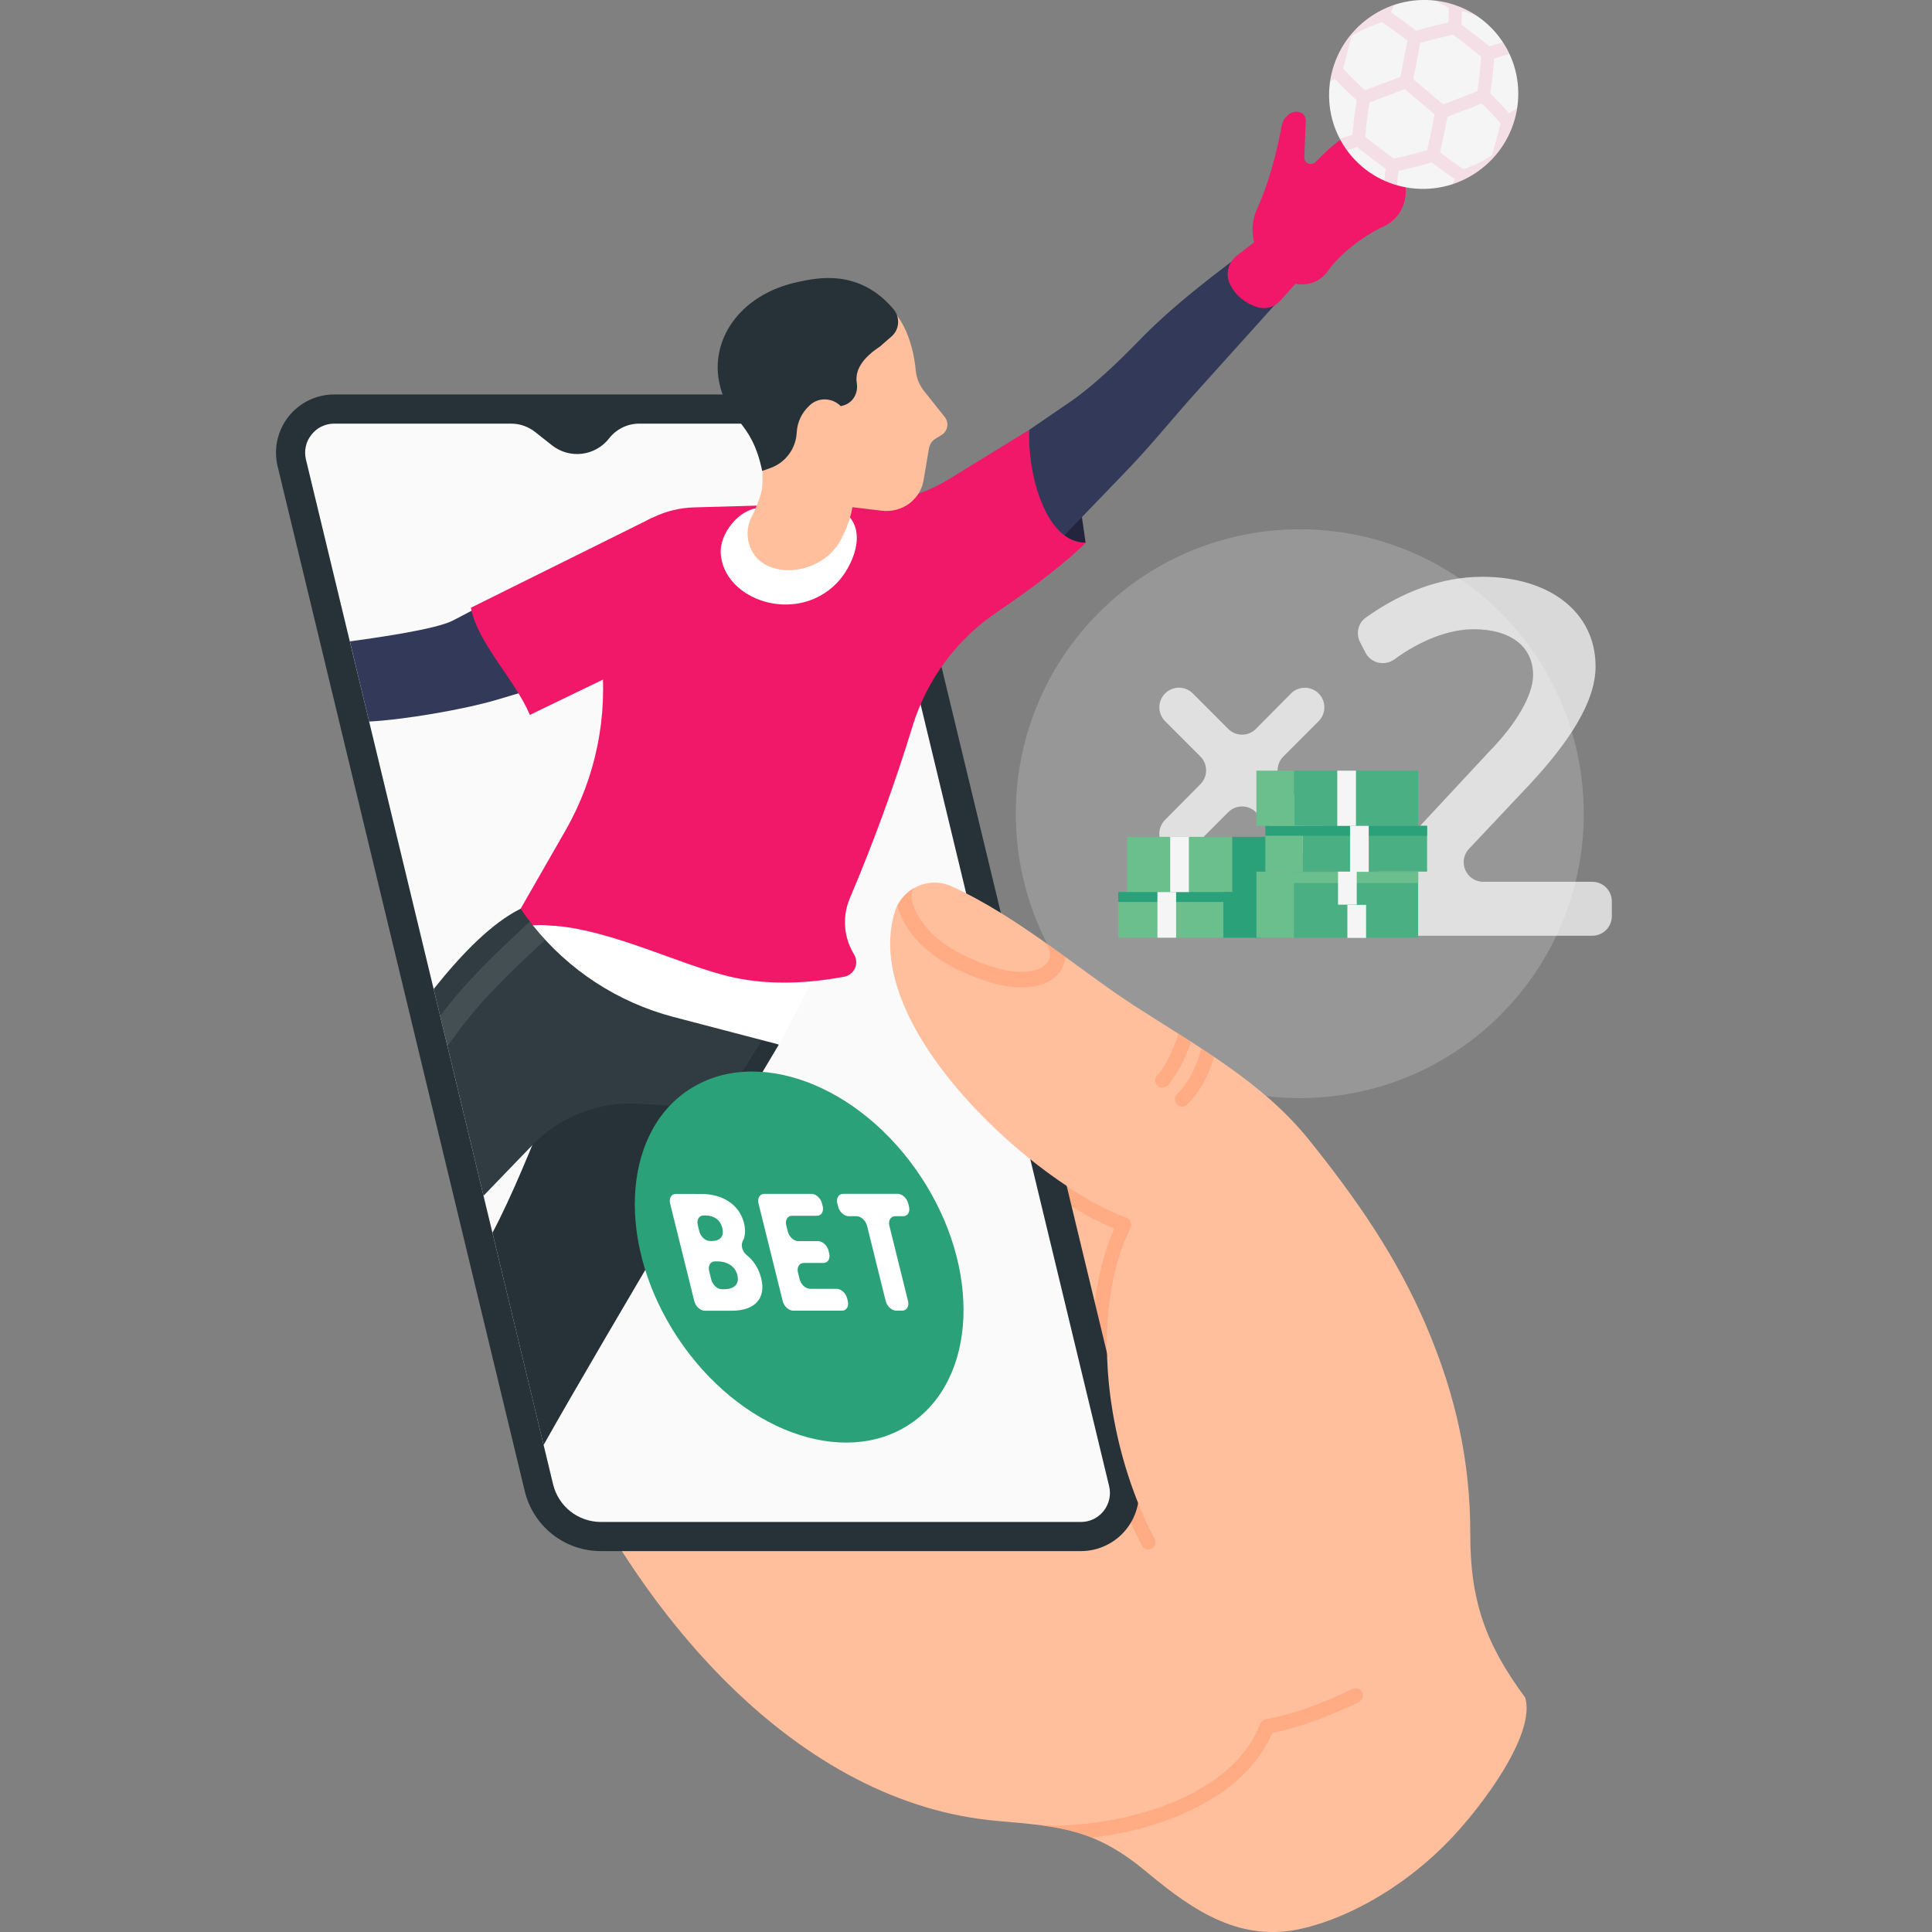
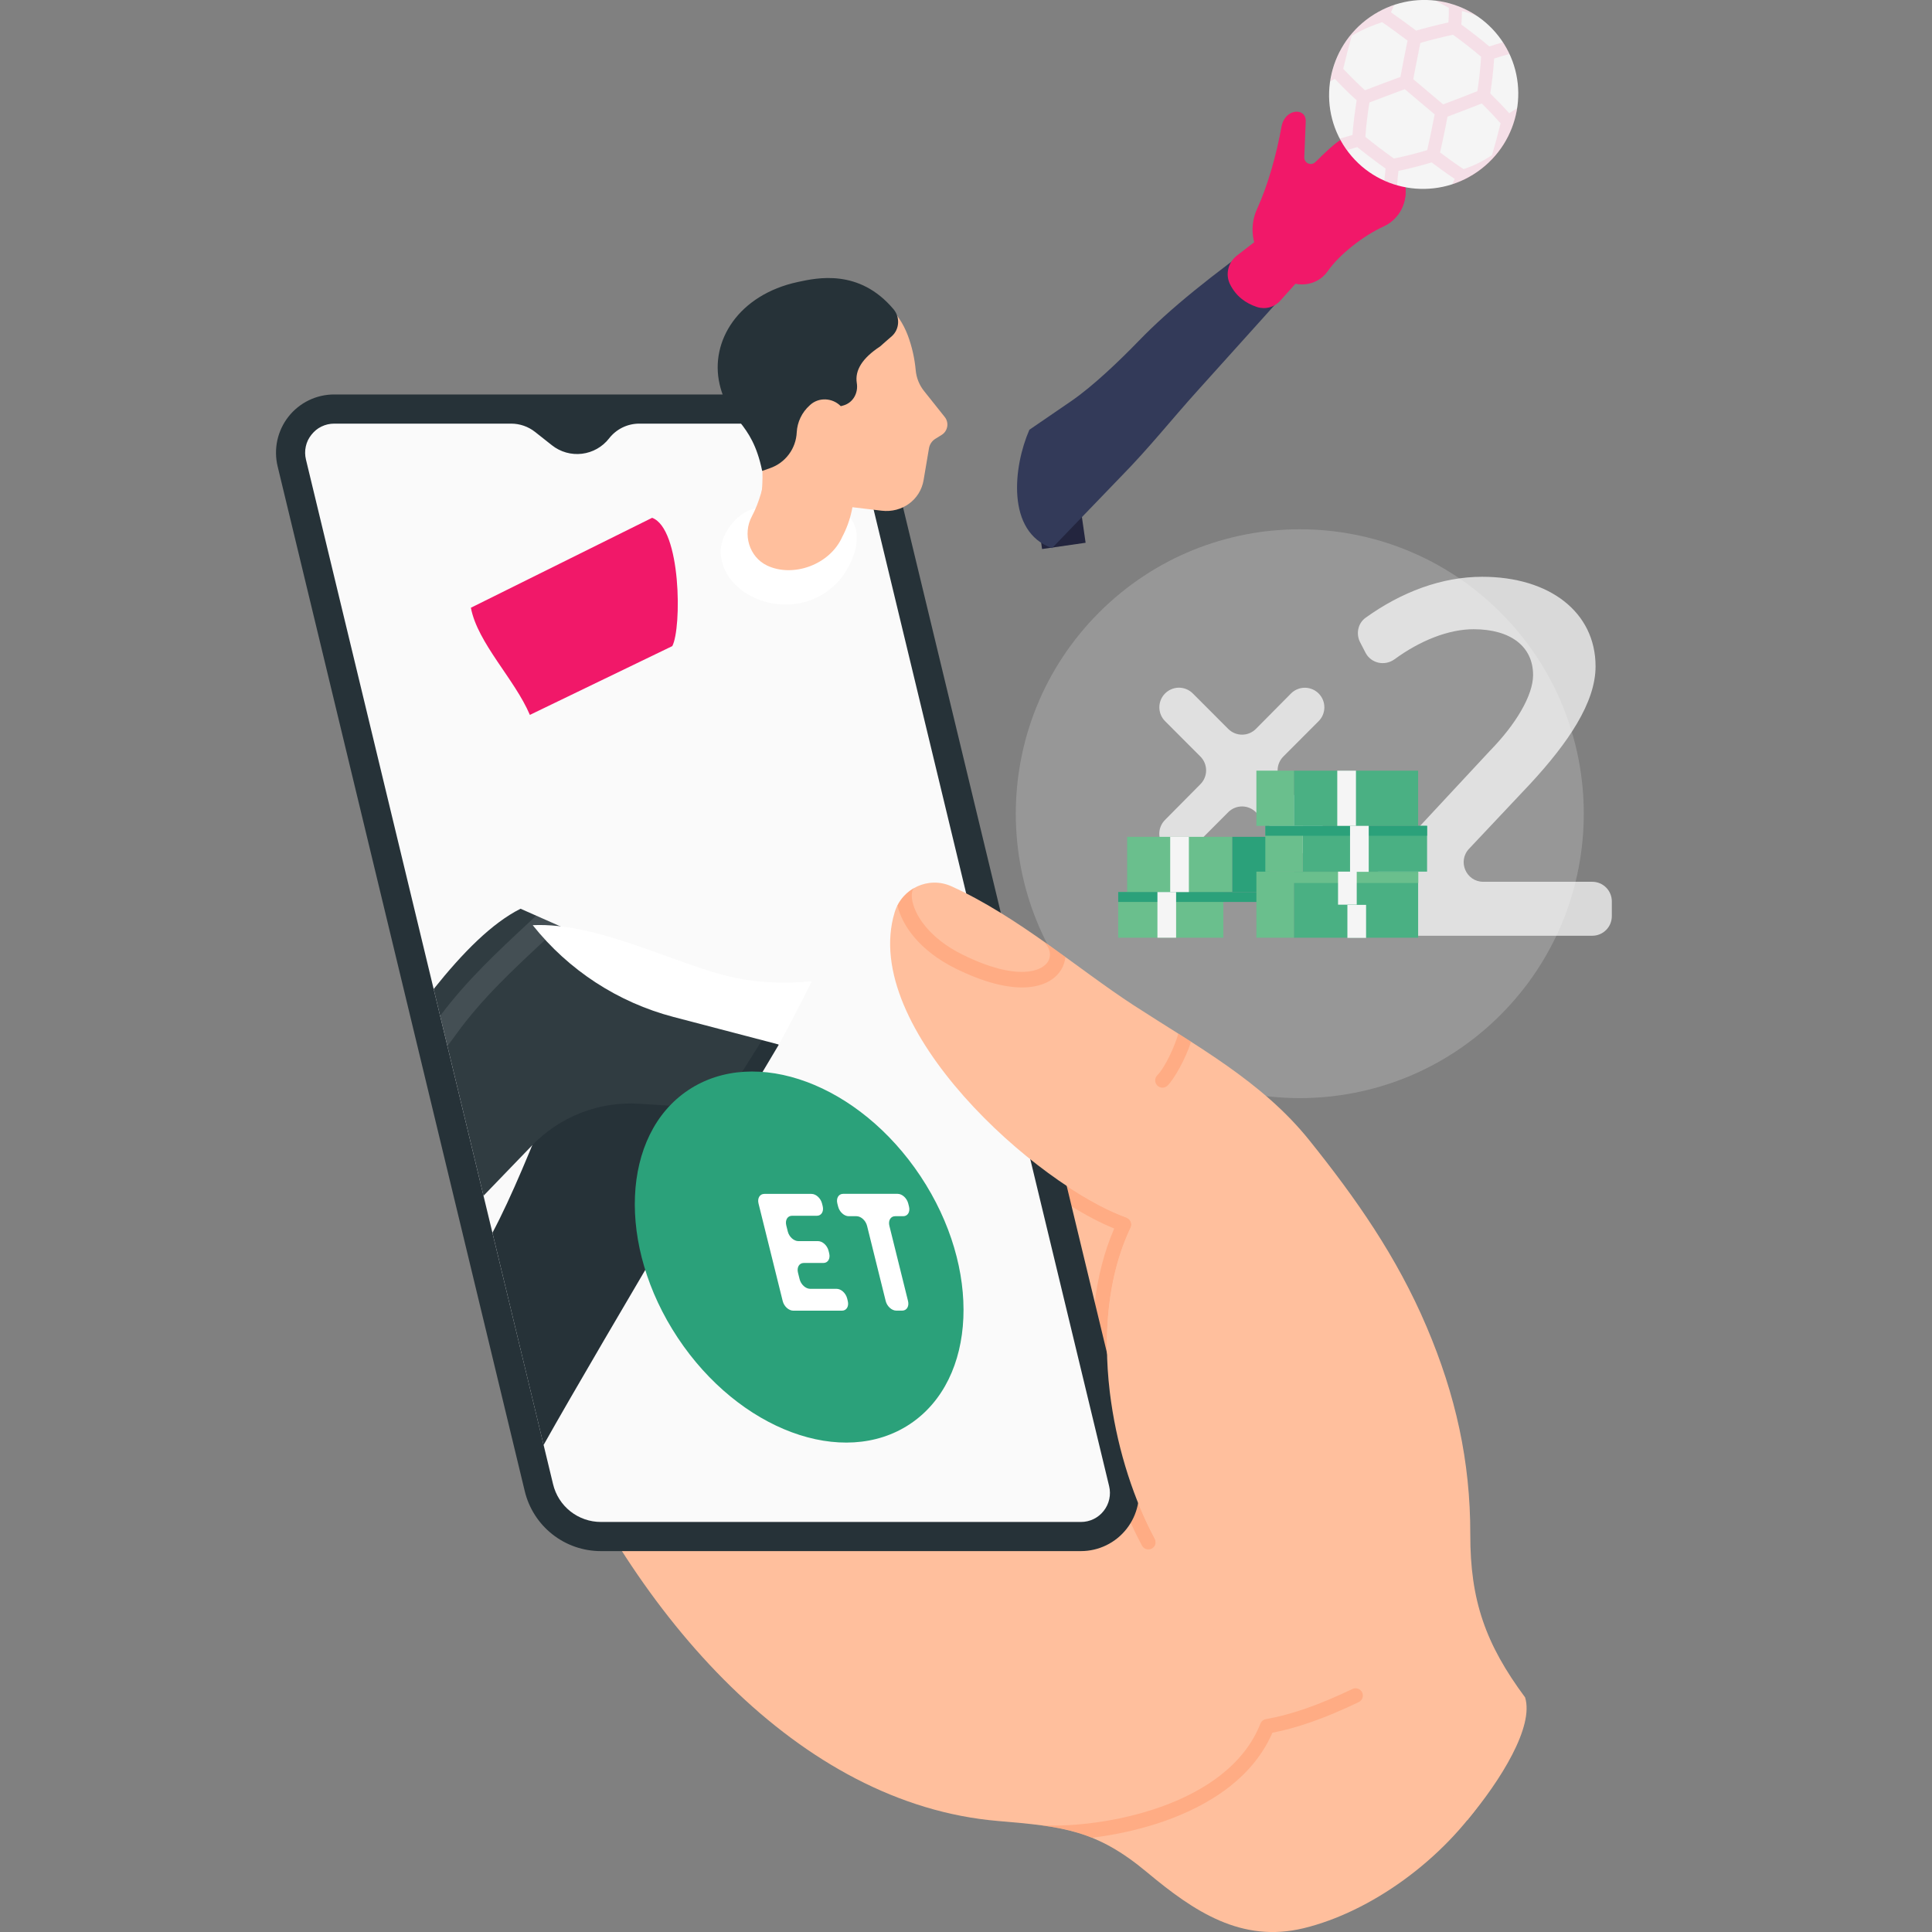
<svg xmlns="http://www.w3.org/2000/svg" width="350" height="350" viewBox="0 0 350 350" fill="none">
  <rect x="0" y="0" width="350" height="350" fill="#808080" stroke="none" />
  <g clip-path="url(#clip0_175_9215)">
    <path opacity="0.2" d="M271.848 183.843C291.939 163.721 291.939 131.098 271.848 110.976C251.757 90.854 219.182 90.854 199.09 110.976C178.999 131.098 178.999 163.721 199.09 183.843C219.182 203.964 251.757 203.964 271.848 183.843Z" fill="#F5F5F5" />
    <path opacity="0.7" d="M238.961 153.477L238.953 153.487C238.627 153.832 238.235 154.108 237.8 154.298C237.365 154.489 236.897 154.59 236.422 154.596C235.948 154.601 235.477 154.511 235.038 154.331C234.599 154.151 234.201 153.884 233.867 153.547L227.523 147.144C227.194 146.813 226.804 146.55 226.374 146.37C225.944 146.19 225.483 146.097 225.017 146.096C224.551 146.095 224.089 146.187 223.658 146.365C223.227 146.543 222.836 146.804 222.506 147.135L216.081 153.574C215.746 153.909 215.348 154.173 214.91 154.351C214.471 154.529 214.002 154.618 213.529 154.611C213.055 154.605 212.588 154.503 212.155 154.313C211.722 154.123 211.331 153.848 211.005 153.504L210.987 153.482C210.354 152.813 210.006 151.924 210.017 151.003C210.028 150.082 210.397 149.201 211.045 148.547L217.472 142.058C218.132 141.392 218.501 140.491 218.499 139.553C218.497 138.615 218.124 137.716 217.462 137.053L211.064 130.645C210.412 129.992 210.04 129.11 210.027 128.186C210.015 127.263 210.362 126.371 210.995 125.7L211.005 125.69C211.33 125.345 211.721 125.07 212.155 124.879C212.588 124.689 213.055 124.587 213.528 124.581C214.001 124.574 214.471 124.663 214.91 124.841C215.348 125.019 215.747 125.283 216.081 125.618L222.508 132.052C222.837 132.382 223.229 132.644 223.66 132.822C224.09 133 224.552 133.092 225.018 133.091C225.484 133.09 225.946 132.997 226.376 132.817C226.806 132.637 227.196 132.373 227.524 132.042L233.867 125.64C234.201 125.302 234.599 125.036 235.038 124.856C235.477 124.676 235.948 124.586 236.422 124.591C236.897 124.597 237.365 124.698 237.8 124.888C238.235 125.079 238.627 125.355 238.953 125.7C239.586 126.371 239.933 127.263 239.921 128.186C239.908 129.11 239.536 129.992 238.884 130.645L232.488 137.053C231.825 137.716 231.452 138.615 231.45 139.553C231.448 140.491 231.818 141.392 232.478 142.058L238.904 148.547C239.55 149.201 239.918 150.08 239.928 151C239.939 151.92 239.592 152.808 238.961 153.477Z" fill="white" />
    <path opacity="0.7" d="M289.052 120.729C289.052 127.278 284.079 134.569 277.265 141.944L266.131 153.765C263.994 156.026 265.602 159.743 268.707 159.743H288.455C289.395 159.743 290.296 160.117 290.96 160.782C291.624 161.447 291.997 162.349 291.997 163.29V165.974C291.997 166.915 291.623 167.816 290.959 168.481C290.295 169.146 289.394 169.52 288.455 169.52H249.678C248.739 169.519 247.838 169.146 247.175 168.481C246.511 167.816 246.138 166.914 246.137 165.974V162.978C246.137 162.081 246.477 161.217 247.087 160.561L269.896 136.035C274.598 131.237 277.732 125.982 277.732 122.291C277.732 117.127 273.679 113.99 266.956 113.99C262.43 113.99 257.302 116.027 252.641 119.426C250.869 120.719 248.377 120.187 247.37 118.236L246.398 116.353C245.61 114.826 245.996 112.911 247.395 111.908C253.848 107.267 261.149 104.489 268.527 104.489C280.672 104.492 289.052 110.861 289.052 120.729Z" fill="white" />
    <path d="M223.24 151.602H204.191V161.602H223.24V151.602Z" fill="#6ABF8D" />
    <path d="M223.242 161.602H230.03V151.602H223.242V161.602Z" fill="#2BA17A" />
    <path d="M221.62 161.602H202.571V169.876H221.62V161.602Z" fill="#6ABF8D" />
-     <path d="M221.622 169.896H228.41V161.602H221.622V169.896Z" fill="#2BA17A" />
    <path d="M228.409 161.602H202.571V163.396H228.409V161.602Z" fill="#2BA17A" />
    <path d="M213.064 161.602H209.679V169.876H213.064V161.602Z" fill="#F5F5F5" />
    <path d="M215.376 151.602H211.991V161.602H215.376V151.602Z" fill="#F5F5F5" />
    <path d="M234.395 169.876H256.909V157.904H234.395V169.876Z" fill="#4AB083" />
    <path d="M234.395 157.906H227.607V169.878H234.395V157.906Z" fill="#6ABF8D" />
    <path d="M234.395 149.611H256.909V139.611H234.395V149.611Z" fill="#4AB083" />
    <path d="M234.395 139.611H227.607V149.612H234.395V139.611Z" fill="#6ABF8D" />
    <path d="M236.015 157.904H258.529V149.61H236.015V157.904Z" fill="#4AB083" />
    <path d="M236.015 149.611H229.227V157.905H236.015V149.611Z" fill="#6ABF8D" />
    <path d="M229.227 151.405H258.529V149.612H229.227V151.405Z" fill="#2BA17A" />
    <path d="M229.225 159.967H256.931V157.944H229.225V159.967Z" fill="#6ABF8D" />
    <path d="M242.399 163.891H245.784V157.906H242.399V163.891Z" fill="#F5F5F5" />
    <path d="M244.573 157.943H247.958V149.61H244.573V157.943Z" fill="#F5F5F5" />
    <path d="M242.259 149.611H245.644V139.611H242.259V149.611Z" fill="#F5F5F5" />
    <path d="M244.093 169.911H247.478V163.925H244.093V169.911Z" fill="#F5F5F5" />
    <path d="M106.344 257.388H193.294C194.488 257.388 195.666 257.116 196.74 256.594C197.814 256.072 198.756 255.312 199.495 254.373C200.233 253.433 200.749 252.338 201.004 251.17C201.258 250.002 201.245 248.791 200.964 247.628L186.588 188.014C201.902 198.173 216.69 214.143 224.786 230.21C234.267 249.024 230.989 271.072 244.019 288.281L263.679 300.807C271.915 306.055 274.447 317.059 269.107 325.242C261.472 336.942 248.287 346.38 236.166 349.314C224.911 352.039 216.322 346.3 207.798 339.183C198.614 331.513 192.574 330.885 180.8 329.889C144.78 326.84 114.946 292.935 98.909 254.677C100.991 256.43 103.624 257.39 106.344 257.388Z" fill="#FFBF9D" />
    <path opacity="0.5" d="M206.877 279.995C202.93 272.647 200.104 263.972 198.756 255.183C199.835 254.147 200.6 252.826 200.961 251.372C202.054 261.36 205.127 271.149 209.205 278.745C209.287 278.898 209.338 279.066 209.356 279.238C209.373 279.411 209.356 279.585 209.306 279.751C209.257 279.917 209.174 280.072 209.065 280.206C208.955 280.34 208.82 280.451 208.667 280.533C208.477 280.638 208.262 280.692 208.045 280.692C207.805 280.693 207.57 280.629 207.364 280.506C207.158 280.383 206.99 280.207 206.877 279.995Z" fill="#FF9A6C" />
    <path opacity="0.5" d="M204.824 222.393C201.498 229.348 200.276 237.605 200.567 245.981L198.262 236.421C198.846 231.38 200.044 226.712 201.849 222.558C199.413 221.569 196.72 220.158 193.922 218.42L193.027 214.711C197.006 217.378 200.833 219.429 204.073 220.575C204.247 220.637 204.407 220.734 204.541 220.862C204.676 220.989 204.782 221.143 204.852 221.315C204.923 221.486 204.957 221.67 204.952 221.855C204.947 222.041 204.903 222.223 204.824 222.39V222.393Z" fill="#FF9A6C" />
    <path d="M147.378 75.007C153.68 75.007 159.112 79.371 160.591 85.619L203.423 266.562C203.785 268.072 203.805 269.644 203.48 271.162C203.155 272.68 202.494 274.106 201.545 275.334C200.616 276.554 199.418 277.542 198.045 278.222C196.672 278.902 195.16 279.256 193.629 279.255H110.428C104.129 279.255 98.696 274.892 97.218 268.642L54.389 87.7C54.026 86.19 54.007 84.618 54.332 83.1C54.657 81.582 55.318 80.157 56.267 78.929C57.196 77.709 58.394 76.72 59.767 76.04C61.14 75.36 62.652 75.006 64.184 75.007H147.378Z" fill="#FAFAFA" />
    <path d="M206.056 267.972L161.29 82.348C160.549 79.242 158.782 76.477 156.276 74.501C153.771 72.525 150.673 71.454 147.484 71.461H60.534C58.94 71.461 57.367 71.822 55.934 72.519C54.5 73.216 53.243 74.229 52.257 75.483C51.271 76.737 50.583 78.198 50.243 79.757C49.903 81.316 49.92 82.933 50.295 84.484L95.059 270.111C95.8 273.217 97.567 275.982 100.073 277.958C102.578 279.933 105.676 281.004 108.865 280.997H195.815C197.409 280.997 198.981 280.635 200.414 279.938C201.847 279.241 203.104 278.228 204.089 276.974C205.075 275.72 205.763 274.259 206.103 272.7C206.443 271.141 206.425 269.526 206.052 267.975L206.056 267.972ZM199.948 273.71C199.458 274.338 198.831 274.845 198.115 275.193C197.399 275.541 196.613 275.721 195.817 275.718H108.87C106.865 275.722 104.917 275.048 103.342 273.805C101.767 272.562 100.657 270.823 100.192 268.869L55.424 83.242C55.237 82.469 55.228 81.662 55.398 80.885C55.568 80.107 55.911 79.378 56.403 78.752C56.895 78.127 57.522 77.621 58.237 77.274C58.952 76.926 59.736 76.745 60.531 76.745H92.614C94.181 76.748 95.702 77.277 96.933 78.249L99.988 80.664C100.748 81.267 101.62 81.712 102.553 81.976C103.485 82.24 104.461 82.316 105.423 82.201C106.385 82.085 107.315 81.78 108.159 81.303C109.004 80.826 109.745 80.187 110.341 79.421C110.991 78.584 111.823 77.908 112.774 77.444C113.726 76.98 114.771 76.741 115.829 76.745H147.484C149.489 76.74 151.437 77.415 153.013 78.657C154.588 79.9 155.698 81.64 156.163 83.593L200.927 269.22C201.116 269.994 201.126 270.801 200.956 271.579C200.787 272.357 200.442 273.086 199.948 273.71Z" fill="#263238" />
    <path d="M162.075 165.274C163.393 160.923 168.237 158.687 172.373 160.565C184.34 165.975 195.452 175.669 205.392 182.127C216.734 189.493 228.642 195.913 237.178 206.547C245.596 217.035 253.018 227.596 258.446 240.362C263.686 252.681 266.382 264.7 266.357 277.982C266.333 289.906 269.118 297.845 276.283 307.493C277.93 312.763 271.915 322.474 265.796 329.771C258.586 319.83 258.79 302.369 245.402 306.715C230.131 311.675 216.396 292.23 209.35 279.487C209.372 279.236 209.319 278.983 209.199 278.761C205.475 271.823 202.592 263.051 201.289 253.975C201.228 253.547 201.168 253.119 201.115 252.691C201.087 252.467 201.06 252.243 201.032 252.019C199.816 241.652 200.702 231.032 204.823 222.41C204.898 222.255 204.942 222.086 204.952 221.914C204.962 221.742 204.937 221.57 204.88 221.408C204.823 221.245 204.735 221.095 204.62 220.967C204.505 220.839 204.366 220.735 204.211 220.66L204.228 220.623C187.917 214.838 155.72 186.247 162.075 165.274Z" fill="#FFBF9D" />
    <path opacity="0.5" d="M162.584 164.031C163.256 162.706 164.303 161.609 165.594 160.878C165.583 160.891 165.572 160.904 165.56 160.916C165.311 161.142 165.073 161.791 165.224 162.879C165.605 165.629 168.237 169.915 174.39 172.947C184.18 177.771 188.705 176.022 189.835 174.231C190.563 173.075 190.209 171.609 188.98 170.484C190.336 171.435 191.677 172.395 193.003 173.362C192.933 174.205 192.659 175.018 192.207 175.732C191.058 177.553 188.745 178.887 185.15 178.887C182.096 178.887 178.117 177.922 173.146 175.474C166.507 172.199 163.386 167.556 162.584 164.031Z" fill="#FF9A6C" />
-     <path opacity="0.5" d="M215.117 200.063C214.996 200.192 214.851 200.295 214.689 200.367C214.528 200.439 214.354 200.477 214.177 200.48C214.001 200.483 213.826 200.45 213.662 200.384C213.498 200.318 213.35 200.22 213.224 200.095C213.099 199.971 213.001 199.822 212.934 199.658C212.867 199.495 212.834 199.319 212.836 199.143C212.838 198.966 212.876 198.791 212.947 198.629C213.017 198.468 213.12 198.321 213.248 198.2C215.865 195.566 217.094 192.035 217.63 189.924C218.408 190.432 219.181 190.946 219.949 191.464C219.234 193.907 217.822 197.341 215.117 200.063Z" fill="#FF9A6C" />
    <path opacity="0.5" d="M211.518 196.663C211.394 196.785 211.248 196.881 211.087 196.946C210.927 197.011 210.755 197.044 210.581 197.043C210.408 197.041 210.237 197.006 210.077 196.938C209.917 196.87 209.773 196.772 209.651 196.648C209.529 196.524 209.433 196.378 209.368 196.217C209.303 196.056 209.27 195.884 209.272 195.71C209.273 195.536 209.309 195.365 209.376 195.205C209.444 195.045 209.542 194.9 209.666 194.778C211.079 193.387 212.97 189.191 213.457 187.236C214.228 187.724 214.997 188.213 215.762 188.703C214.853 191.719 212.681 195.522 211.518 196.663Z" fill="#FF9A6C" />
    <path opacity="0.5" d="M188.684 330.671C199.653 331.23 222.415 327.247 228.336 312.25C228.419 312.04 228.554 311.855 228.729 311.712C228.903 311.569 229.112 311.474 229.333 311.435C233.918 310.629 238.899 308.894 245.005 305.975C245.161 305.9 245.331 305.856 245.504 305.847C245.677 305.838 245.85 305.862 246.013 305.92C246.177 305.978 246.327 306.067 246.456 306.183C246.585 306.299 246.69 306.439 246.765 306.596C246.84 306.752 246.883 306.922 246.892 307.096C246.902 307.269 246.877 307.442 246.819 307.606C246.762 307.77 246.672 307.92 246.557 308.05C246.441 308.179 246.301 308.284 246.144 308.359C240.127 311.234 235.133 313.007 230.507 313.905C226.461 323.246 216.915 328.019 209.528 330.389C205.712 331.598 201.792 332.446 197.819 332.923C194.952 331.763 192.039 331.122 188.684 330.671Z" fill="#FF9A6C" />
    <path d="M98.475 261.774C108.76 243.448 141.101 189.227 141.101 189.227L110.141 175.741C103.553 187.634 96.3 210.015 89.21 223.33L98.475 261.774Z" fill="#263238" />
    <path d="M87.592 216.624L96.283 207.612C98.788 204.979 101.84 202.928 105.224 201.605C108.607 200.282 112.239 199.718 115.863 199.955L121.579 200.327C124.199 200.498 126.817 199.956 129.154 198.758C131.492 197.561 133.462 195.752 134.857 193.524L140.209 184.985L94.304 164.626C89.12 167.232 83.86 172.539 78.561 179.179L87.592 216.624Z" fill="#263238" />
    <path d="M87.592 216.624L96.283 207.612C98.788 204.979 101.84 202.928 105.224 201.605C108.607 200.282 112.239 199.718 115.863 199.955L121.579 200.327C124.199 200.498 126.817 199.956 129.154 198.758C131.492 197.561 133.462 195.752 134.857 193.524L140.209 184.985L94.304 164.626C89.12 167.232 83.86 172.539 78.561 179.179L87.592 216.624Z" fill="white" fill-opacity="0.05" />
    <path opacity="0.1" d="M81.053 189.513C81.505 188.891 82.193 187.982 82.642 187.36C87.248 180.971 92.842 175.766 98.763 170.254C99.638 169.441 100.524 168.609 101.41 167.777L97.136 165.88C96.709 166.282 96.267 166.697 95.838 167.095C90.254 172.293 84.487 177.654 79.74 184.042L81.053 189.513Z" fill="white" />
    <path d="M195.533 90.427L187.646 91.564L188.781 99.462L196.668 98.326L195.533 90.427Z" fill="#23253E" />
-     <path d="M66.875 130.715C73.03 130.407 84.056 128.538 89.975 126.778L99.377 123.985C99.976 117.478 96.196 112.44 90.165 108.159L82.061 112.41C78.847 114.095 66.959 115.692 63.38 116.194L66.875 130.715Z" fill="#333A59" />
    <path d="M206.287 61.762C202.915 65.246 198.032 69.943 194.035 72.683L186.484 77.853C183.575 84.505 182.237 96.352 190.588 99.297L202.983 86.431C208.354 80.962 211.975 76.281 217.11 70.594C224.376 62.542 234.546 51.246 237.528 47.835L229.825 42.456C219.501 49.904 212.068 55.786 206.287 61.762Z" fill="#333A59" />
    <path d="M133.192 177.145C122.888 175.004 108.586 167.034 96.508 167.605C102.997 175.761 111.947 181.594 122.021 184.234L141.101 189.228C143.173 185.447 145.157 181.628 147.054 177.771C142.399 178.203 137.691 178.078 133.192 177.145Z" fill="white" />
    <path d="M118.139 93.806L85.306 110.098C86.517 116.5 93.257 123.055 95.991 129.511L121.79 117.048C123.508 113.847 123.44 95.775 118.139 93.806Z" fill="#F11869" />
-     <path d="M186.478 77.853L171.855 86.834C167.641 89.422 162.823 90.859 157.881 91L125.718 91.919C123.186 91.992 120.697 92.592 118.41 93.682C116.122 94.772 114.087 96.327 112.433 98.248C110.779 100.169 109.542 102.414 108.803 104.84C108.063 107.266 107.836 109.82 108.136 112.339L108.9 118.753C110.208 129.743 107.942 140.863 102.437 150.46L94.317 164.626C95.012 165.652 95.753 166.642 96.521 167.605C108.599 167.034 122.901 175.006 133.204 177.144C139.615 178.476 146.464 178.162 152.97 176.932C153.382 176.85 153.769 176.672 154.1 176.412C154.43 176.152 154.694 175.818 154.87 175.436C155.047 175.054 155.13 174.636 155.114 174.215C155.098 173.795 154.983 173.384 154.778 173.017L154.466 172.446C153.649 170.974 153.178 169.336 153.089 167.655C152.999 165.973 153.294 164.294 153.95 162.744C158.281 152.542 162.079 142.121 165.328 131.524C167.918 123.113 173.3 115.841 180.582 110.912C186.933 106.606 193.479 101.638 196.68 98.318C188.984 98.277 186.035 84.612 186.478 77.853Z" fill="#F11869" />
    <path d="M152.974 92.775L137.505 92.02C133.853 92.227 130.374 96.684 130.563 100.201C131.02 108.648 144.097 113.271 151.567 105.659C154.306 102.868 157.444 96.181 152.974 92.775Z" fill="white" />
    <path d="M149.367 81.246C147.252 80.706 141.544 79.697 139.719 81.246C138.295 82.453 139.087 83.184 138.799 85.06C138.365 87.887 137.588 90.954 136.203 93.555C134.494 96.758 135.706 100.912 138.983 102.461C143.624 104.656 150.312 102.376 152.594 97.234C155.592 91.589 155.996 82.947 149.367 81.246Z" fill="#FFBF9D" />
    <path d="M167.402 70.841C166.545 69.768 166.02 68.467 165.892 67.098C165.699 64.928 165.215 62.794 164.454 60.753C161.19 52.073 150.896 48.733 143.003 53.586C135.945 57.927 131.529 64.541 135.965 75.401C137.907 80.114 138.561 85.26 137.859 90.309L153.167 91.736L159.72 92.518C163.417 92.959 166.73 90.539 167.319 86.965L168.295 81.205C168.354 80.857 168.486 80.525 168.682 80.231C168.879 79.938 169.135 79.689 169.435 79.503L170.585 78.789C170.85 78.626 171.077 78.408 171.251 78.15C171.426 77.891 171.543 77.599 171.596 77.292C171.65 76.984 171.637 76.67 171.559 76.368C171.482 76.066 171.341 75.784 171.146 75.541L167.402 70.841Z" fill="#FFBF9D" />
    <path d="M144.535 51.084C133.85 53.384 128.553 61.743 130.364 69.609C131.941 76.458 136.152 76.007 138.075 85.313L139.492 84.813C140.855 84.342 142.046 83.472 142.909 82.315C143.773 81.159 144.27 79.769 144.335 78.326C144.385 77.398 144.617 76.489 145.019 75.651C145.42 74.814 145.983 74.064 146.675 73.445L146.786 73.342C148.336 71.935 150.796 72.042 152.318 73.583L152.757 73.463C154.525 72.978 155.513 71.209 155.218 69.397C154.845 67.098 156.201 64.881 159.451 62.755C160.021 62.221 160.787 61.594 161.567 60.9C162.96 59.659 163.081 57.456 161.879 56.028C155.647 48.62 147.988 50.34 144.535 51.084Z" fill="#263238" />
    <path d="M224.075 46.303C222.489 47.527 221.938 49.714 222.837 51.506C223.92 53.668 225.631 54.931 227.746 55.63C228.485 55.862 229.276 55.875 230.022 55.667C230.768 55.458 231.437 55.037 231.949 54.455L235.813 50.139L229.056 42.452L224.075 46.303Z" fill="#F11869" />
    <path d="M243.764 24.846C242 25.711 240.474 27.308 238.259 29.389C238.089 29.549 237.877 29.654 237.647 29.692C237.418 29.73 237.182 29.699 236.971 29.602C236.759 29.506 236.581 29.349 236.459 29.151C236.336 28.953 236.276 28.723 236.284 28.49L236.546 21.988C236.613 19.39 232.758 19.648 232.163 22.923C231.244 27.97 229.741 33.456 227.738 37.834C226.927 39.586 226.703 41.553 227.101 43.442C227.499 45.331 228.496 47.04 229.945 48.314L231.928 50.051C234.506 52.308 238.54 51.953 240.516 49.151C240.528 49.132 240.543 49.113 240.555 49.093C242.561 46.203 246.888 42.738 250.708 40.998C253.167 39.878 254.658 37.339 254.64 34.636C254.614 30.686 253.603 29.061 252.335 26.854C250.333 23.367 247.132 23.193 243.764 24.846Z" fill="#F11869" />
    <path d="M243.764 24.846C242.275 25.577 240.929 26.852 239.219 28.479C240.61 31.17 242.589 33.513 245.01 35.331C247.431 37.15 250.23 38.397 253.199 38.982C254.145 37.732 254.652 36.204 254.642 34.636C254.617 30.686 253.605 29.061 252.337 26.854C250.333 23.367 247.132 23.193 243.764 24.846Z" fill="#F11869" />
    <path d="M267.658 31.108C275.443 25.673 277.391 14.999 272.009 7.267C266.627 -0.465 255.953 -2.327 248.168 3.108C240.383 8.543 238.435 19.216 243.817 26.949C249.199 34.681 259.873 36.543 267.658 31.108Z" fill="#F5F5F5" />
    <path opacity="0.1" d="M269.978 16.925C270.216 15.405 270.566 12.636 270.676 10.61C271.996 10.182 272.502 10.039 273.441 9.782C273.102 9.048 272.712 8.339 272.273 7.66C271.491 7.882 270.831 8.088 269.807 8.414C268.188 7.048 266.453 5.703 264.738 4.453C264.798 3.614 264.836 2.821 264.845 2.002C265.302 2.075 266.346 2.414 267.541 2.878C265.307 1.381 262.747 0.442 260.076 0.14C260.754 0.485 261.527 0.903 262.464 1.414C262.486 2.296 262.463 3.179 262.396 4.059C259.974 4.599 257.512 5.252 256.554 5.547C255.681 4.88 252.929 2.874 251.996 2.234C252.151 1.828 252.336 1.378 252.533 0.932C249.52 1.934 246.845 3.755 244.807 6.192C242.769 8.63 241.449 11.587 240.993 14.733C241.278 14.576 241.549 14.424 241.811 14.281C243.817 16.39 244.891 17.374 245.766 18.165C245.472 20.058 245.14 22.508 245.023 24.442C244.026 24.735 243.356 24.942 242.727 25.122C243.107 25.844 243.539 26.538 244.019 27.198C244.768 26.979 245.526 26.754 245.882 26.648C247.519 27.974 249.312 29.323 251.011 30.541C250.94 31.143 250.842 32.053 250.786 32.706C250.99 32.798 251.182 32.903 251.39 32.992C252.022 33.243 252.668 33.456 253.325 33.631L253.095 33.507C253.144 32.749 253.254 31.716 253.34 30.967C255.697 30.459 258.116 29.81 259.347 29.422C260.289 30.128 262.24 31.562 263.542 32.418C263.4 32.732 263.245 33.068 263.078 33.406C266.135 32.438 268.859 30.63 270.94 28.189C273.022 25.747 274.377 22.769 274.853 19.594C274.371 19.912 273.883 20.219 273.407 20.507C272.364 19.343 271.05 17.986 269.978 16.925ZM256.443 12.146C256.728 10.657 257.013 9.274 257.314 7.782C258.568 7.404 260.759 6.829 263.223 6.292C265.043 7.622 266.583 8.808 268.314 10.27C268.208 12.348 267.909 14.783 267.641 16.512C266.85 16.836 264.08 17.921 261.441 18.909L256.027 14.344C256.181 13.529 256.318 12.813 256.443 12.146ZM243.336 12.463C243.795 10.483 244.342 8.397 244.887 6.47C247.451 5.018 248.696 4.616 250.38 4.016C251.645 4.872 254.076 6.66 254.993 7.352C254.544 9.525 254.105 11.783 253.698 13.937C251.53 14.735 249.698 15.418 247.279 16.35C246.408 15.556 245.214 14.442 243.336 12.463ZM258.553 27.195C257.178 27.623 254.957 28.211 252.524 28.724C250.672 27.393 249.128 26.236 247.354 24.798C247.465 22.862 247.781 20.477 248.081 18.57C250.399 17.677 252.226 17 254.492 16.16L259.905 20.726C259.471 22.984 259.066 24.946 258.556 27.189L258.553 27.195ZM270.275 28.121C267.791 29.713 266.801 30.037 265.155 30.645C263.829 29.789 262.498 28.828 260.881 27.62C261.632 24.31 262.014 22.245 262.237 21.135C264.837 20.161 267.899 18.962 268.429 18.745C270.047 20.343 271.03 21.419 271.848 22.346C271.375 24.27 270.845 26.202 270.278 28.115L270.275 28.121Z" fill="#F11869" />
    <path d="M164.857 257.973C176.999 249.887 177.852 229.791 166.762 213.086C155.672 196.382 136.838 189.394 124.696 197.48C112.553 205.565 111.701 225.662 122.791 242.367C133.881 259.071 152.715 266.058 164.857 257.973Z" fill="#2BA17A" />
-     <path d="M127.071 216.296C131.015 216.296 133.974 218.316 134.783 221.575C135.102 222.859 135.012 223.985 134.559 224.827C134.157 225.577 134.469 226.743 135.299 227.395C136.537 228.367 137.468 229.831 137.903 231.581C138.802 235.208 136.763 237.447 132.599 237.45H127.69C126.873 237.45 126.017 236.668 125.778 235.703L121.398 218.041C121.159 217.076 121.628 216.293 122.444 216.293L127.071 216.296ZM126.688 223.072C126.927 224.036 127.784 224.818 128.601 224.818H128.98C130.492 224.818 131.22 223.939 130.854 222.461C130.493 221.009 129.345 220.193 127.833 220.194H127.454C126.637 220.194 126.172 220.977 126.409 221.942L126.688 223.072ZM128.855 231.808C129.094 232.773 129.95 233.555 130.767 233.555H131.146C133.066 233.555 133.985 232.616 133.582 230.986C133.199 229.444 131.814 228.509 129.895 228.511H129.516C128.698 228.511 128.234 229.294 128.469 230.259L128.855 231.808Z" fill="white" />
    <path d="M142.441 221.993L142.713 223.093C142.952 224.059 143.808 224.84 144.626 224.84H148.188C149.005 224.84 149.862 225.62 150.101 226.585L150.216 227.051C150.456 228.016 149.987 228.799 149.169 228.799H145.608C144.79 228.799 144.325 229.582 144.56 230.547L144.857 231.737C145.095 232.701 145.951 233.483 146.769 233.482H151.557C152.373 233.482 153.23 234.262 153.469 235.227L153.584 235.693C153.824 236.658 153.355 237.441 152.539 237.441H143.706C142.889 237.441 142.033 236.661 141.794 235.696L137.414 218.032C137.175 217.068 137.644 216.286 138.46 216.286H147.008C147.826 216.286 148.681 217.068 148.92 218.032L149.037 218.499C149.275 219.463 148.807 220.245 147.99 220.247H143.483C142.67 220.245 142.201 221.029 142.441 221.993Z" fill="white" />
    <path d="M161.121 222.072L164.496 235.683C164.735 236.648 164.266 237.431 163.45 237.431H162.363C161.547 237.431 160.691 236.649 160.451 235.685L157.076 222.073C156.837 221.109 155.981 220.327 155.163 220.327H153.748C152.93 220.327 152.074 219.546 151.835 218.582L151.692 218.024C151.453 217.059 151.922 216.276 152.738 216.276H162.621C163.437 216.276 164.294 217.058 164.533 218.022L164.675 218.579C164.915 219.543 164.446 220.327 163.63 220.327H162.167C161.35 220.324 160.881 221.107 161.121 222.072Z" fill="white" />
  </g>
  <defs>
    <clipPath id="clip0_175_9215">
      <rect width="350" height="350" fill="white" />
    </clipPath>
  </defs>
</svg>